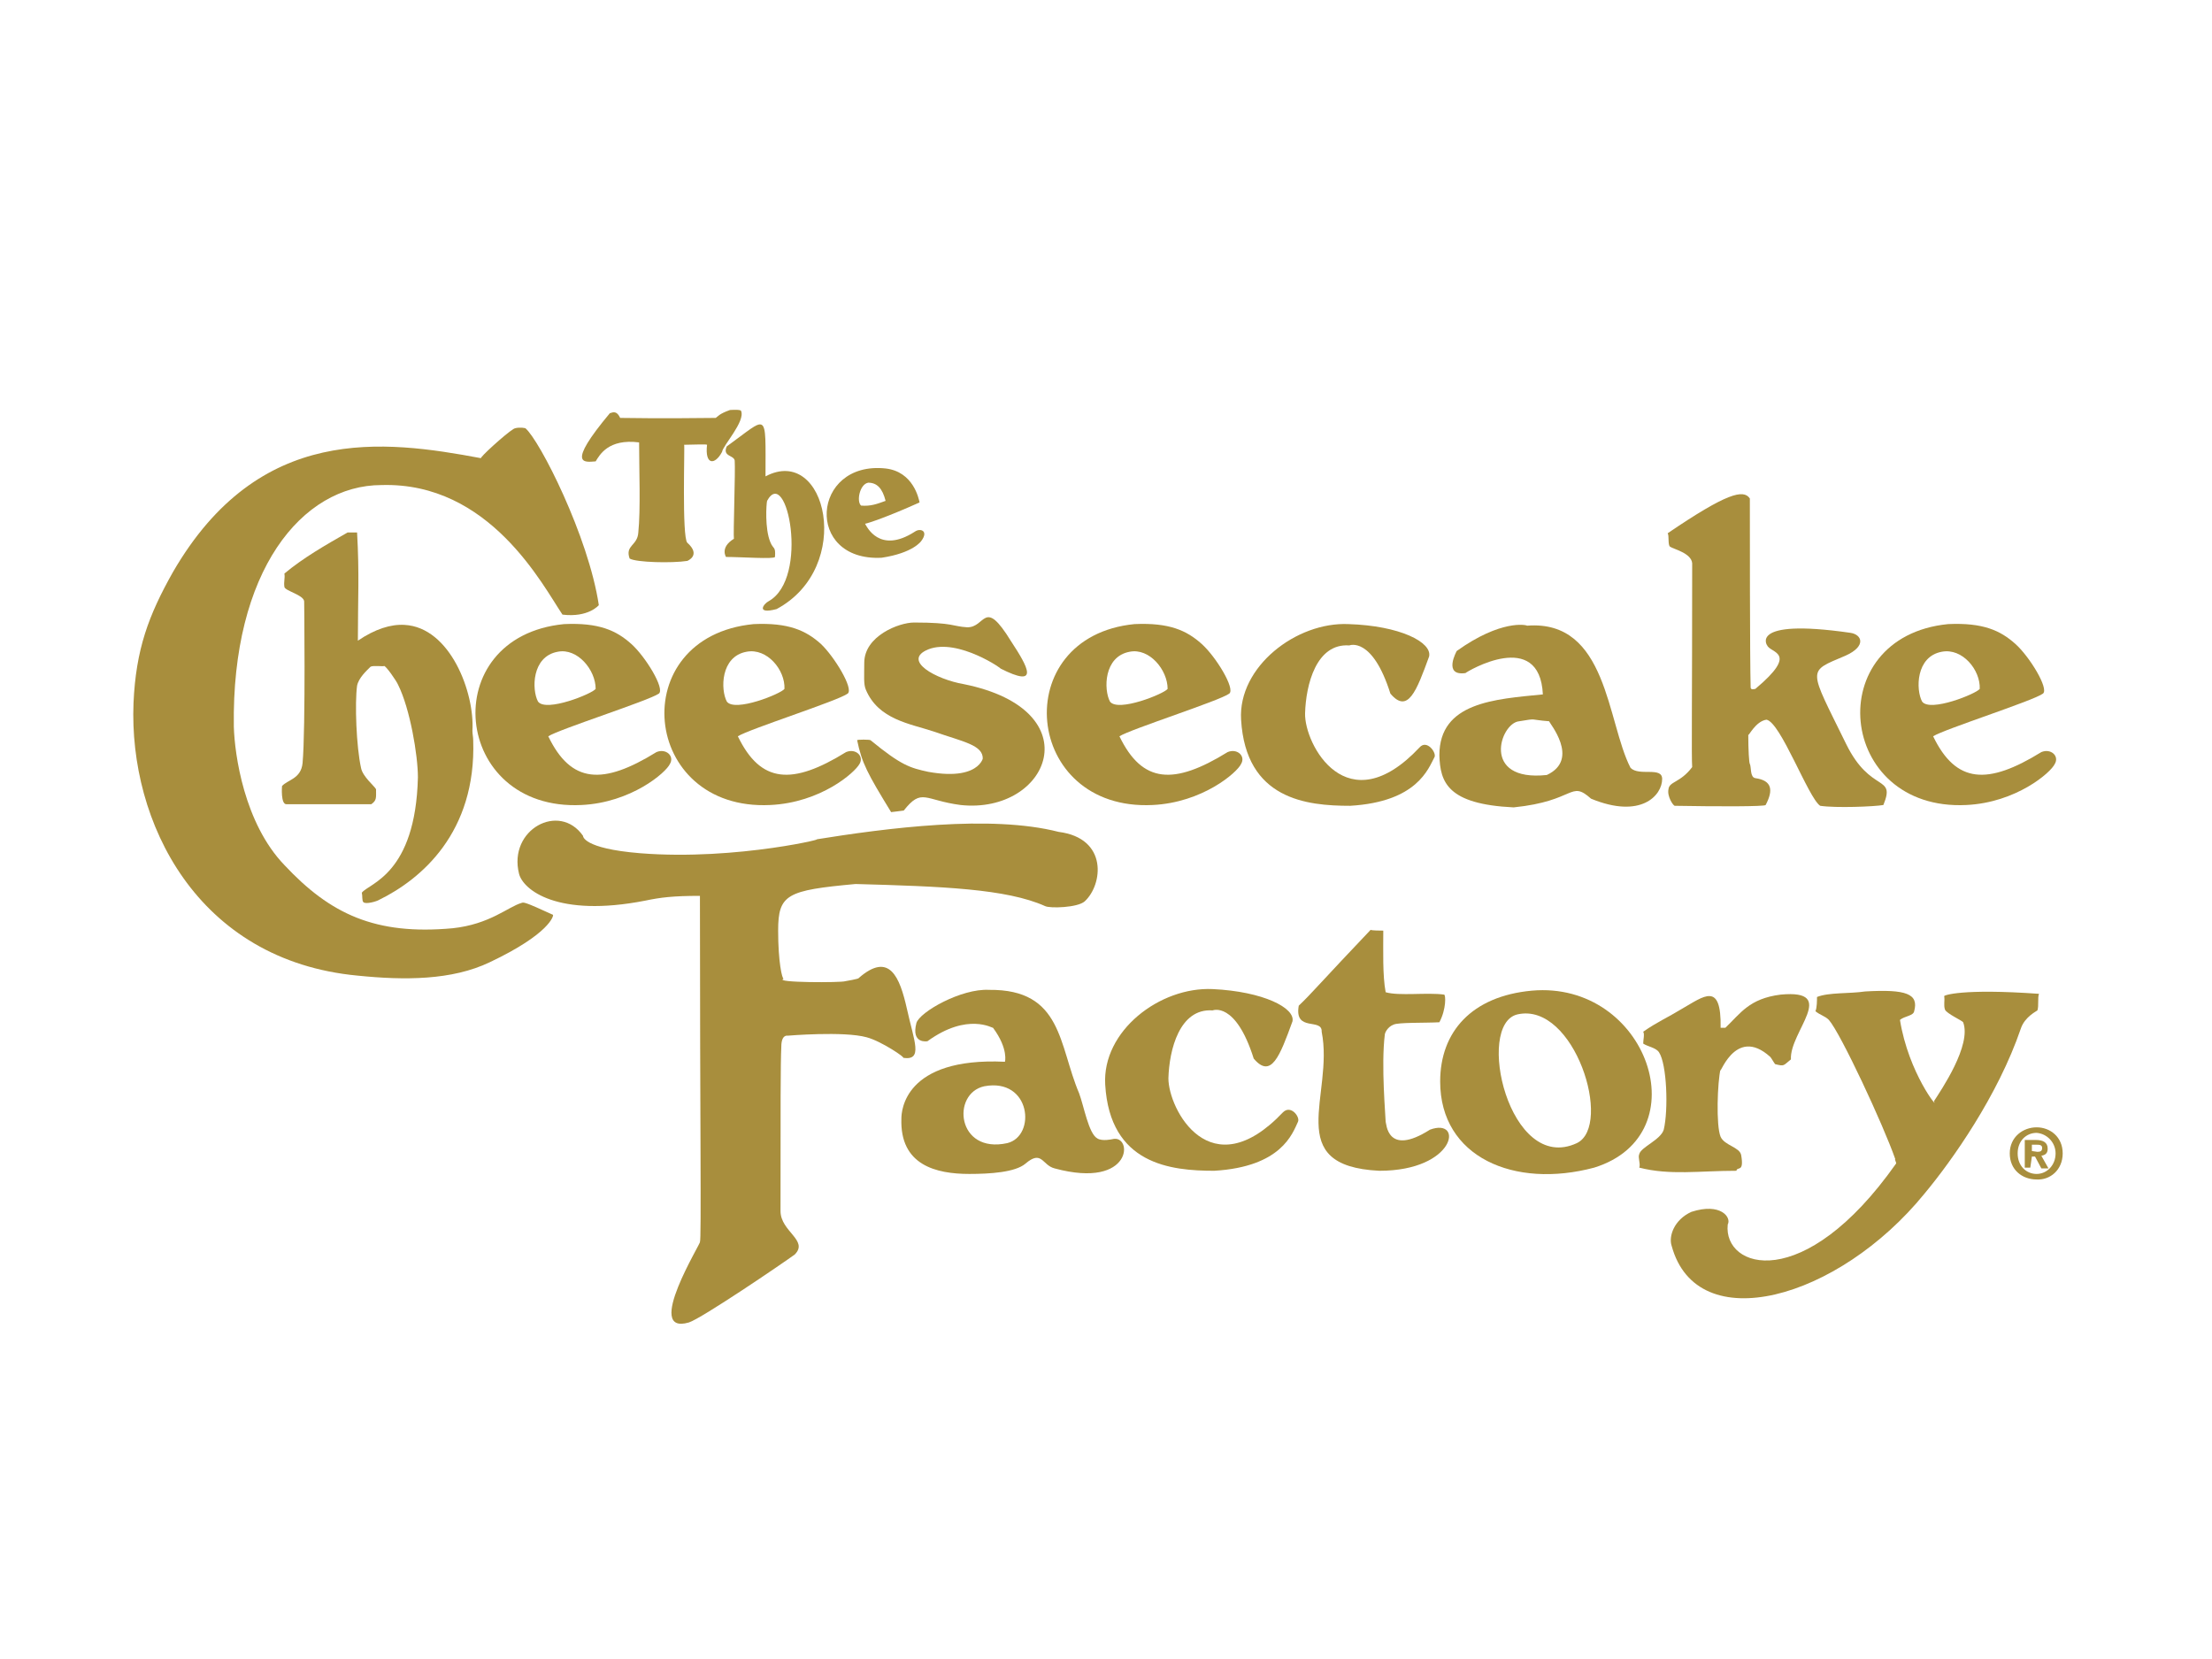
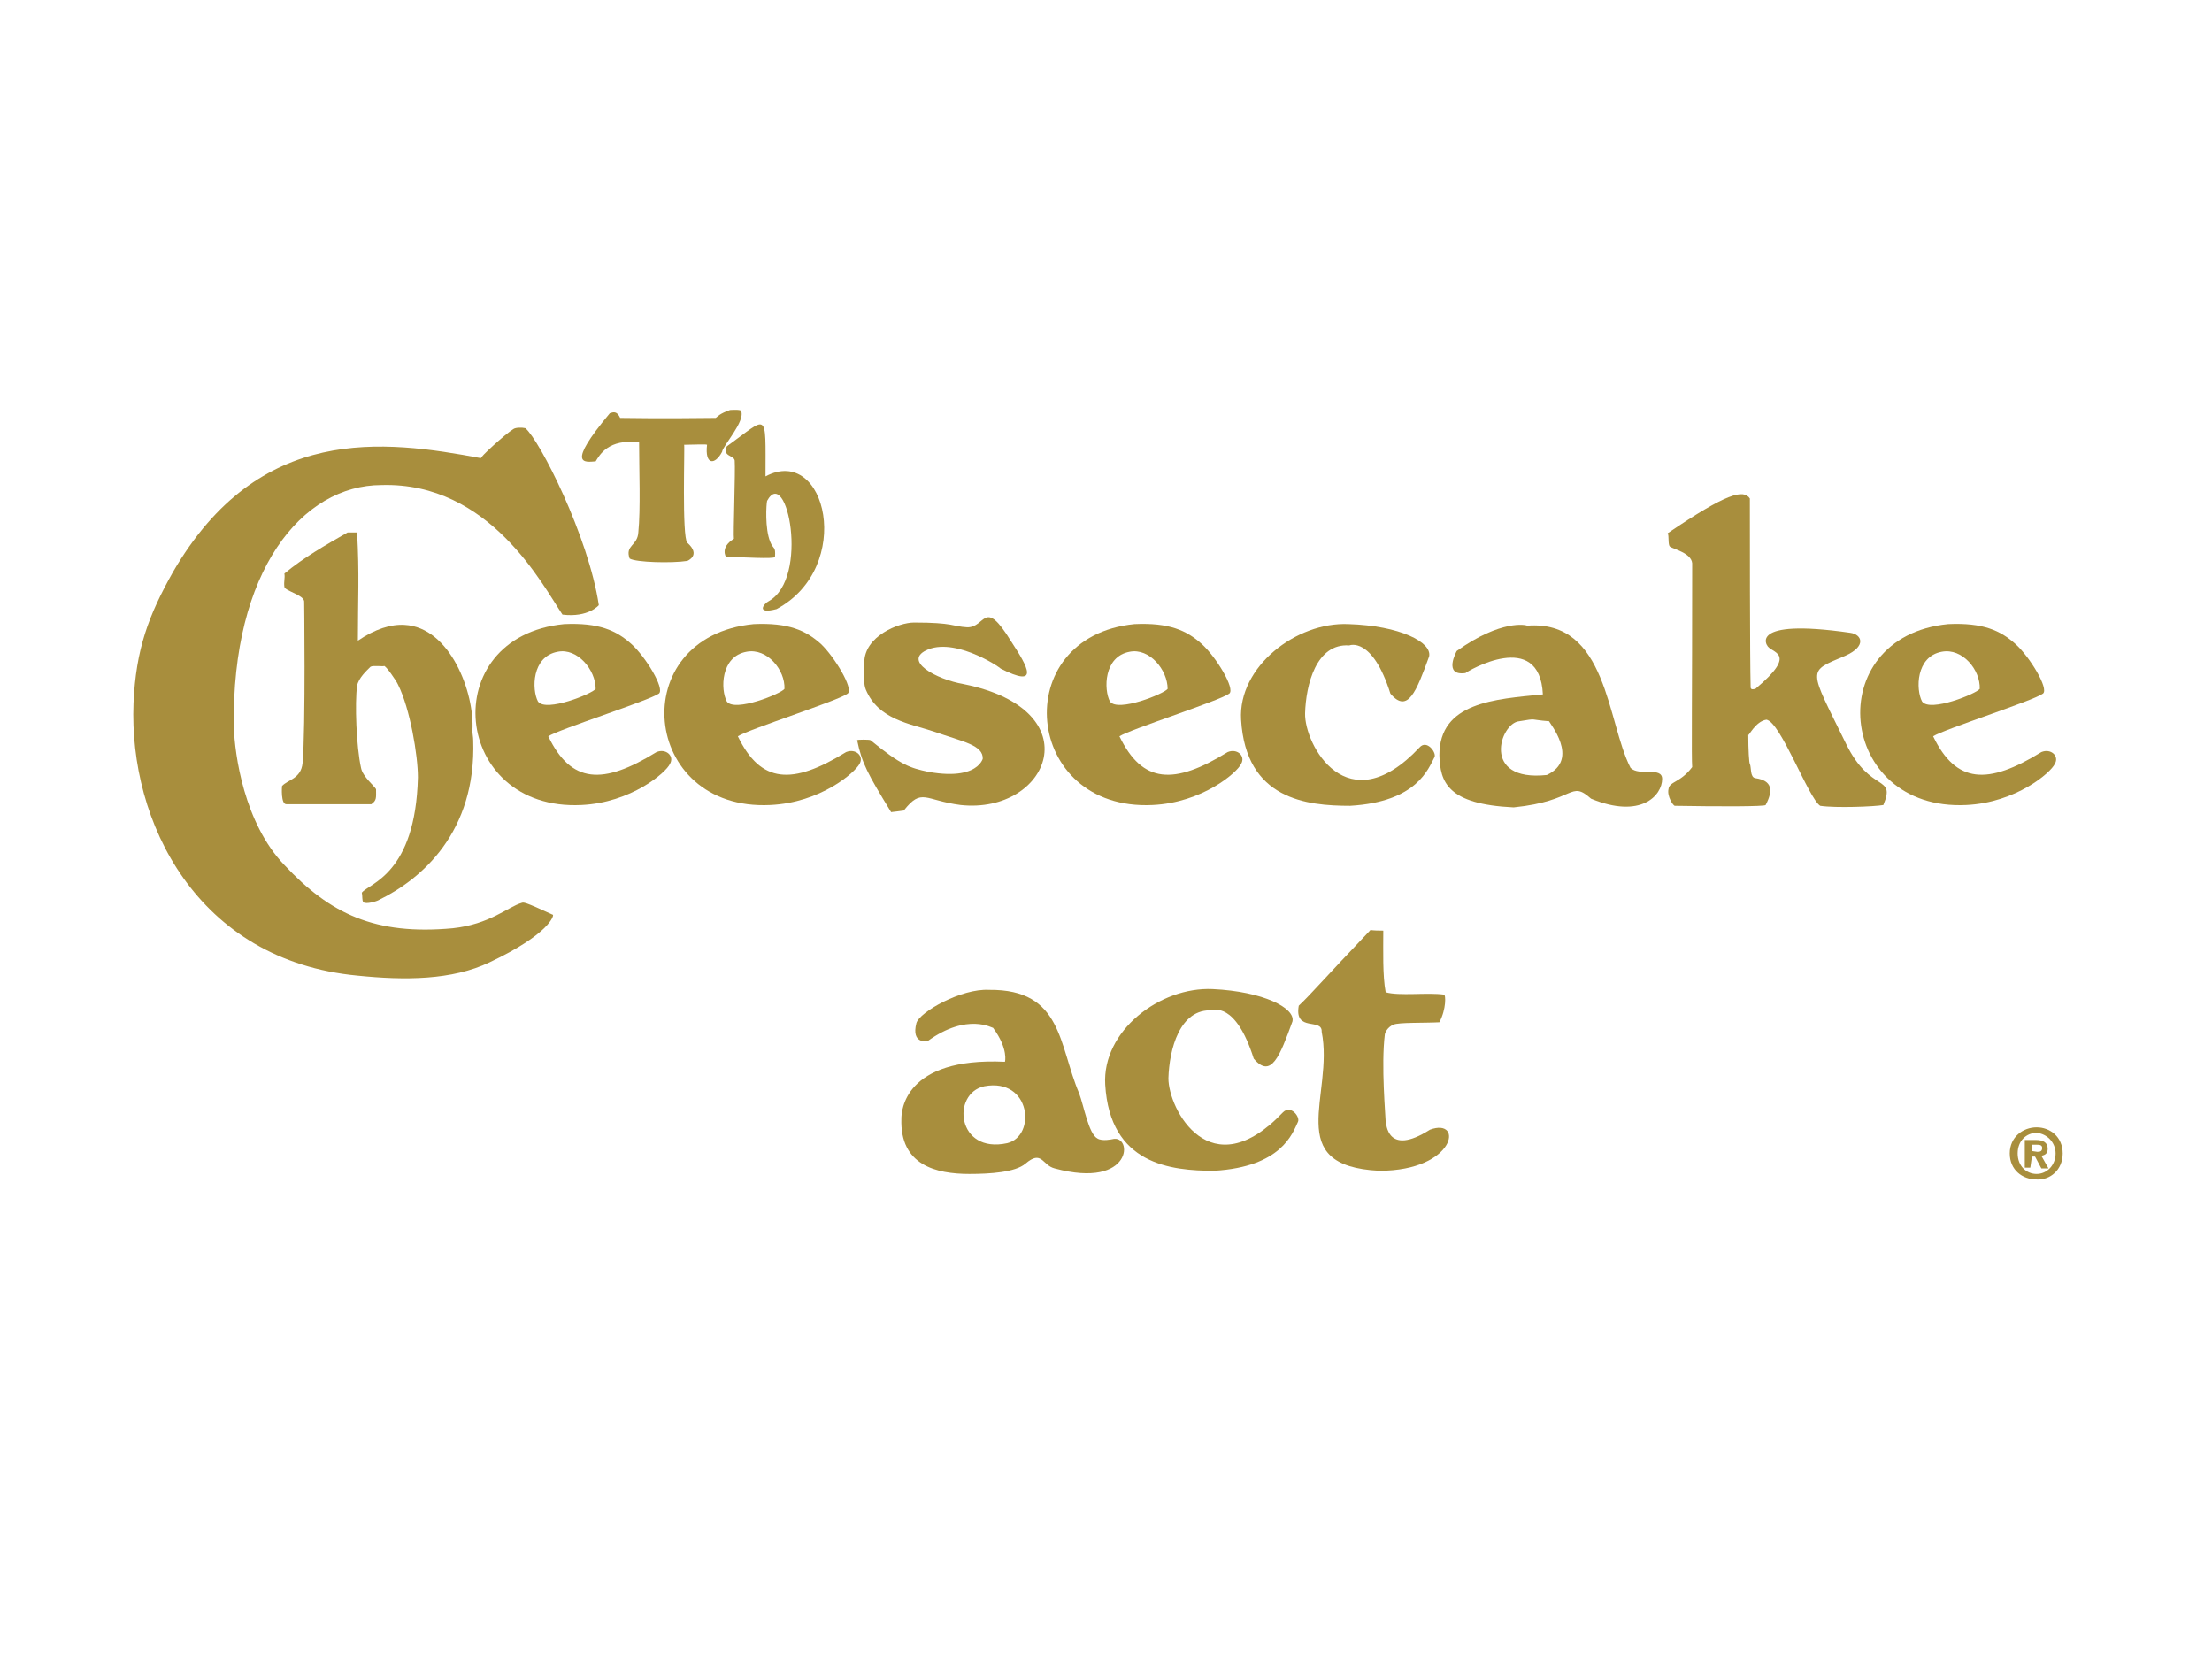
<svg xmlns="http://www.w3.org/2000/svg" version="1.1" id="Layer_1" x="0px" y="0px" viewBox="0 0 280 210" style="enable-background:new 0 0 280 210;" xml:space="preserve">
  <style type="text/css">
	.st0{fill:#A88E3D;}
</style>
  <g>
    <path class="st0" d="M92.4,51.9c0,0,1.3-0.1,1.4,0.1c0.6,1.3-2.3,4.4-2.4,5.2c-0.9,1.7-2.2,1.7-1.9-0.9c-0.1-0.1-1.9,0-2.9,0   c0.1,0.1-0.3,11.7,0.4,12.4c1.8,1.6,0,2.3,0,2.3c-1.9,0.3-6.5,0.2-7.3-0.3c-0.6-1.7,1-1.6,1.1-3.3c0.3-2.9,0.1-8,0.1-11.4   c-3.9-0.5-5,1.6-5.5,2.4c-1.4,0.1-3.8,0.6,1.8-6.1c0.2,0,0.8-0.5,1.3,0.6c6.3,0.1,9.7,0,12.1,0C90.9,52.7,91,52.4,92.4,51.9" />
    <path class="st0" d="M92,56.5c-0.6,1.3,0.9,1.1,1,1.8c0.1,1.3-0.2,9.4-0.1,9.9c-1.8,1.1-1,2.3-1,2.3c1.9,0,6.1,0.3,6.2,0   c0.1-1.4-0.2-0.9-0.6-1.9c-0.7-1.7-0.5-4.8-0.4-5.2c2.5-4.6,5.4,9.8,0.2,12.7c-0.6,0.3-1.7,1.7,1,1c9.9-5.3,6.3-20.9-1.4-16.8   C96.9,51.8,97.3,52.7,92,56.5" />
    <path class="st0" d="M60.9,58c-12.3-2.3-28.1-4.4-39,14.4c-3.1,5.5-4.7,9.8-5,16.6c-0.6,15,8,32.6,28.4,34.5   c5.9,0.6,11.9,0.6,16.7-1.7c7.6-3.6,8.1-5.9,8-6c-3.7-1.7-3.7-1.6-4-1.5c-1.7,0.5-4,2.7-8.7,3.2c-9.8,0.9-15.5-1.8-21.3-8   c-5.1-5.3-6.3-14-6.4-17.5c-0.3-19.7,8.6-30.6,18.7-30.6C62,61,68.7,74.1,71.2,77.8c3.3,0.4,4.6-1.2,4.6-1.2   c-1.3-8.7-7.5-20.9-9.3-22.4c-0.4-0.1-1.2-0.1-1.5,0.1C64,54.9,60.6,58,60.9,58" />
-     <path class="st0" d="M112.1,63.4c-1.1,0.4-1.9,0.7-3.1,0.6c-0.6-0.5-0.2-2.7,0.9-2.9C111,61.1,111.7,61.8,112.1,63.4 M111.6,70.6   c4-0.6,5-2.1,5-2.1c1-1.3-0.1-1.7-0.8-1.2c-4.5,2.9-6.1-0.7-6.3-1c0.5-0.1,2.9-0.9,6.9-2.7c-0.1-0.5-0.8-3.9-4.3-4.3   C102.7,58.3,101.8,71.1,111.6,70.6" />
    <path class="st0" d="M211.1,67.5c0.2,0.3,0,1.5,0.3,1.7c0.4,0.3,2.7,0.8,2.8,2.1c0,17.4-0.1,24.6,0,25.8c-1.5,2-2.9,1.8-3,2.8   c-0.2,0.9,0.6,2.1,0.8,2.1c5.6,0.1,11.4,0.1,11.5-0.1c1-1.9,0.8-3.1-1.3-3.4c-0.7-0.1-0.5-1.4-0.7-1.8c-0.1-0.1-0.2-1.8-0.2-3.7   c0,0.3,0.9-1.7,2.3-1.9c1.8,0.3,5.3,9.9,6.8,10.9c2,0.3,6.9,0.1,8-0.1c1.6-3.9-1.6-1.4-4.7-7.7c-4.8-9.8-5-9.1-0.1-11.2   c2.7-1.2,2.1-2.7,0.6-2.9c-13.2-1.9-10.4,1.8-10.5,1.6c0.4,1,4.1,0.8-1.5,5.5c-0.1,0-0.6,0.2-0.6-0.2c-0.1-3.4-0.1-20.8-0.1-23.9   C220.7,61.9,218.6,62.4,211.1,67.5" />
    <path class="st0" d="M122.4,79.4c-1.8-0.1-1.7-0.6-6.7-0.6c-1.9,0-6.3,1.7-6.3,5.1c0,1.7-0.1,2.7,0.2,3.4c1.6,3.8,5.6,4.3,8.6,5.3   c3.7,1.3,6.3,1.7,6.2,3.5c0.1-1,0.3,2.9-6.9,1.6c-2.3-0.5-3.4-0.8-7.3-4c-0.1-0.1-1.7-0.1-1.7,0c0.6,2.9,1.3,4.2,4.3,9.1   c0.1,0,1.6-0.2,1.6-0.2c2.3-2.9,2.6-1.3,7.2-0.7c11.2,1.2,16.7-12,0.4-15.3c-3.5-0.6-7.9-3-4.5-4.4c3.8-1.5,9.7,2.7,9.1,2.4   c5.1,2.6,3.5-0.2,1.4-3.4C124.5,75.5,124.8,79.5,122.4,79.4" />
    <path class="st0" d="M170.7,79c-6.6-0.3-14,5.4-13.6,12.1c0.6,10.1,8.3,10.9,13.8,10.9c8.5-0.5,9.9-4.7,10.7-6.2   c0.2-0.6-1-2.2-1.9-1.2c-9.2,9.8-14.6-0.4-14.5-4.3c0.1-3.6,1.4-8.9,5.6-8.6c0,0,2.9-1.2,5.2,6.1c2.2,2.6,3.3-0.3,4.9-4.7   C181.3,81.3,177.2,79.2,170.7,79" />
    <path class="st0" d="M153.5,125.2c-6.7-0.3-14,5.3-13.6,12.1c0.6,10.1,8.3,10.9,13.8,10.9c8.5-0.5,9.9-4.7,10.6-6.2   c0.3-0.6-0.9-2.2-1.9-1.2c-9.2,9.7-14.5-0.4-14.5-4.3c0.1-3.6,1.4-8.9,5.6-8.6c0,0,2.9-1.2,5.2,6.1c2.2,2.6,3.3-0.3,4.9-4.7   C164,127.6,159.9,125.5,153.5,125.2" />
    <path class="st0" d="M99.3,87.2c-0.4,0.6-6.3,3-7.3,1.6c-0.8-1.5-0.8-5.7,2.5-6.3C97.1,82,99.4,84.8,99.3,87.2 M97.5,101.9   c6.4-0.3,10.7-4.1,11.3-5.2c0.6-1-0.5-2-1.7-1.5c-6.8,4.2-10.8,4-13.7-2c1.4-0.9,12.7-4.5,13.9-5.4c0.8-0.6-1.7-4.7-3.4-6.3   c-1.9-1.7-4.1-2.7-8.5-2.5C79,80.6,81.1,102.7,97.5,101.9" />
    <path class="st0" d="M147.8,87.2c-0.4,0.6-6.3,3-7.3,1.6c-0.8-1.5-0.8-5.7,2.5-6.3C145.5,82,147.8,84.8,147.8,87.2 M145.9,101.9   c6.3-0.3,10.7-4.1,11.2-5.2c0.6-1-0.5-2-1.7-1.5c-6.8,4.2-10.8,4-13.7-2c1.4-0.9,12.7-4.5,13.9-5.4c0.8-0.6-1.7-4.7-3.5-6.3   c-1.9-1.7-4.1-2.7-8.5-2.5C127.5,80.6,129.5,102.7,145.9,101.9" />
    <path class="st0" d="M250.6,87.2c-0.4,0.6-6.3,3-7.3,1.6c-0.8-1.5-0.8-5.7,2.5-6.3C248.4,82,250.7,84.8,250.6,87.2 M248.9,101.9   c6.3-0.3,10.7-4.1,11.2-5.2c0.6-1-0.5-2-1.7-1.5c-6.8,4.2-10.8,4-13.7-2c1.4-0.9,12.7-4.5,13.9-5.4c0.8-0.6-1.7-4.7-3.5-6.3   c-1.9-1.7-4.1-2.7-8.5-2.5C230.4,80.6,232.5,102.7,248.9,101.9" />
    <path class="st0" d="M75.4,87.2c-0.4,0.6-6.3,3-7.3,1.6c-0.8-1.5-0.8-5.7,2.5-6.3C73.1,82,75.4,84.8,75.4,87.2 M73.6,101.9   c6.3-0.3,10.7-4.1,11.2-5.2c0.6-1-0.5-2-1.7-1.5c-6.8,4.2-10.8,4-13.7-2c1.4-0.9,12.7-4.5,14-5.4c0.8-0.6-1.7-4.7-3.5-6.3   c-1.9-1.7-4.1-2.7-8.5-2.5C55.1,80.6,57.2,102.7,73.6,101.9" />
    <path class="st0" d="M196.1,91.3c-0.1,0.1,4,4.8-0.3,6.8c-8.4,0.9-5.9-6.6-3.5-6.8C194.7,90.9,193.5,91.1,196.1,91.3 M184.4,82.4   c0,0-1.8,3.2,1.1,2.8c0.2-0.2,9.4-5.7,9.8,2.7c-6.1,0.6-13.1,1-13.1,7.7c0.1,3.4,1,6.2,9.4,6.6c7.9-0.8,7.1-3.5,9.8-1.1   c6.3,2.6,9-0.4,9-2.5c0-1.6-2.9-0.3-4-1.4c-3-5.8-2.9-18.8-13.1-18C193.2,79.1,190,78.4,184.4,82.4" />
-     <path class="st0" d="M65.7,110.6c0.5,2,4.8,5.6,16,3.4c1.9-0.4,3.5-0.6,6.9-0.6c0,27.9,0.2,43.7,0,43.8c0.3-0.1-7.2,11.9-1.4,10.2   c1.6-0.5,11.9-7.5,13.4-8.6c1.8-1.8-1.8-2.9-1.8-5.5c0-13,0-18.8,0.1-20.8c0-1.6,0.8-1.4,0.8-1.4s7.1-0.6,10,0.2   c1.9,0.5,5.1,2.7,4.6,2.6c2.6,0.4,1.4-2.1,0.5-6.2c-0.9-4-2.2-7.3-6.1-3.9c0.1,0.1-1.7,0.4-1.7,0.4c-0.4,0.2-9.2,0.2-7.8-0.3   c-0.2,0-0.7-2.1-0.7-6.1c0-4.6,1.1-5.1,9.8-5.9c10.9,0.3,19.1,0.6,24,2.8c0.6,0.3,4.1,0.2,5-0.6c2.3-2.1,3-8-3.3-8.8   c-8.6-2.2-21.7-0.5-31,1c2.9-0.5-9.6,2.7-22,1.7c-7.3-0.6-7.2-2.2-7.2-2.2C70.8,101.5,64.3,105,65.7,110.6" />
    <path class="st0" d="M164.4,127.3c-0.6,3.4,3,1.5,2.9,3.3c1.6,8-5.1,17,7.3,17.6c9.7,0,10.7-6.8,6.4-5.2c-5.5,3.5-5.5-0.9-5.6-1   c0-0.6-0.6-7.2-0.1-11.1c0-0.1,0.3-0.9,1.1-1.2c0.6-0.3,4-0.2,5.8-0.3c0.9-1.7,0.8-3.5,0.6-3.5c-2.1-0.3-5.7,0.2-7.4-0.3   c-0.4-2.1-0.3-5.3-0.3-7.8c-0.2,0-1.5,0-1.6-0.1C167.5,124,165.9,125.9,164.4,127.3" />
-     <path class="st0" d="M230,126.2c0,0.4,0,1.4-0.2,1.8c0.6,0.5,1.2,0.6,1.7,1.1c1.5,1.7,6.9,13.3,8.4,17.6c-0.1,0.1,0.2,0.5,0.1,0.6   c-11.7,16.6-21.9,13.3-21.3,7.7c0.5-0.9-0.9-2.8-4.6-1.6c-2.2,1-2.9,3.1-2.5,4.3c3.2,11.8,21.1,6.8,32-6.6   c3.5-4.2,9.3-12.4,12.2-20.9c0.5-1.5,2-2.2,2.1-2.3c0.2-0.6,0-1.6,0.2-2.1c-9.8-0.7-12.1,0.2-12,0.3c0.1,0.6-0.1,1.1,0.1,1.7   c0.2,0.5,2.2,1.4,2.3,1.6c1.1,2.9-2.8,8.6-3.7,10c0.7,1.2-3.2-3.5-4.3-10.3c0.6-0.5,1.7-0.5,1.8-1.1c0.6-2.2-1-2.8-6.2-2.5   C234.1,125.8,231.5,125.6,230,126.2" />
-     <path class="st0" d="M218.4,130.1h-0.6c0.1-5.9-2.1-4-4.9-2.4c-1.8,1.1-3.2,1.7-4.9,2.9c0.2,0.3,0,1,0,1.5c0.6,0.4,1.6,0.5,2,1.1   c1,1.5,1.2,7.3,0.6,9.8c-0.4,1.3-2.9,2.2-3.1,3.1c-0.2,0.4,0.2,1.3,0,1.7c3.9,1,7.6,0.4,12.3,0.4c0.1-0.6,1,0.3,0.6-2   c-0.2-1-2.1-1.2-2.6-2.3c-0.6-1.4-0.4-7,0-8.6c-0.3,1.5,1.7-5.7,6.3-1.5c0.1,0.1,0.5,0.8,0.6,0.9c1.2,0.3,1,0.2,2-0.6   c-0.2-3.5,6.1-8.9-1.3-8.2C221.4,126.4,220.3,128.3,218.4,130.1" />
-     <path class="st0" d="M199.6,144.7c-8.6,4-12.9-15.1-7.5-16.3C199.3,126.8,204.2,142.5,199.6,144.7 M182.3,136.9   c0,9.6,9.4,13.6,19.5,10.9c13.5-4.2,6.7-23.7-7.9-22.4C186.3,126.1,182.3,130.6,182.3,136.9" />
    <path class="st0" d="M127.5,144.7c-6.4,1.4-7.1-6.3-2.9-7.2C130.5,136.4,131.2,143.8,127.5,144.7 M116,129.5   c-0.7,2.7,1.4,2.3,1.4,2.3c5.1-3.7,8.3-1.6,8.3-1.7c2,2.7,1.5,4.4,1.5,4.3c-12.8-0.6-13.1,6.3-13.1,7.2c-0.2,5.9,4.4,7,8.6,7   c2.6,0,5.8-0.2,7.1-1.3c2.1-1.8,2.1,0.2,3.7,0.6c10,2.7,9.9-4.4,7.3-3.7c0,0-1.3,0.3-1.9-0.1c-1.1-0.6-1.7-4.1-2.3-5.7   c-2.6-6.1-2.1-13.2-11.4-13.1C121.7,125.1,116.4,128.1,116,129.5" />
    <path class="st0" d="M51.2,79.1c-1.7-0.1-3.7,0.5-5.9,2c0-5.3,0.2-8.4-0.1-13.7H44c-2.8,1.6-5.6,3.2-8,5.2c0.1,0.6-0.1,1,0,1.7   c0.1,0.5,2.4,1,2.5,1.8c0-0.9,0.2,16.2-0.2,20.5c-0.2,2-1.9,2.1-2.6,2.9c0,0-0.2,2.4,0.6,2.3H47c0.7-0.5,0.6-0.8,0.6-1.9   c-0.2-0.4-1.7-1.6-1.9-2.7c-0.6-2.7-0.8-8.2-0.5-10.4c0.2-1,1.2-1.9,1.7-2.4c0.3-0.2,1.7,0,1.7-0.1c0.2-0.1,1.6,1.9,1.8,2.4   c1.5,3,2.5,8.9,2.5,11.7c-0.3,12.3-6.2,13.4-7.1,14.6c0.1,0.4,0,1,0.2,1.2c0.3,0.3,1.7-0.1,2-0.3c5.3-2.6,12.3-8.5,11.9-20.2   c0-0.4-0.1-0.8-0.1-1.2C60.1,87.7,57,79.4,51.2,79.1" />
    <path class="st0" d="M260.2,146c0,1.5-1.1,2.6-2.4,2.6l0,0c-1.3,0-2.4-1-2.4-2.6s1.1-2.6,2.4-2.6   C259.1,143.5,260.2,144.6,260.2,146 M261.1,146c0-2.1-1.6-3.3-3.3-3.3s-3.4,1.2-3.4,3.3s1.6,3.3,3.4,3.3   C259.5,149.4,261.1,148.1,261.1,146 M257.2,146.4h0.4l0.8,1.5h0.9l-0.9-1.6c0.5-0.1,0.8-0.3,0.8-0.9c0-0.8-0.6-1.1-1.5-1.1h-1.4   v3.5h0.7L257.2,146.4L257.2,146.4z M257.2,145.7v-0.8h0.6c0.3,0,0.7,0,0.7,0.4s-0.2,0.5-0.6,0.5L257.2,145.7L257.2,145.7z" />
  </g>
</svg>